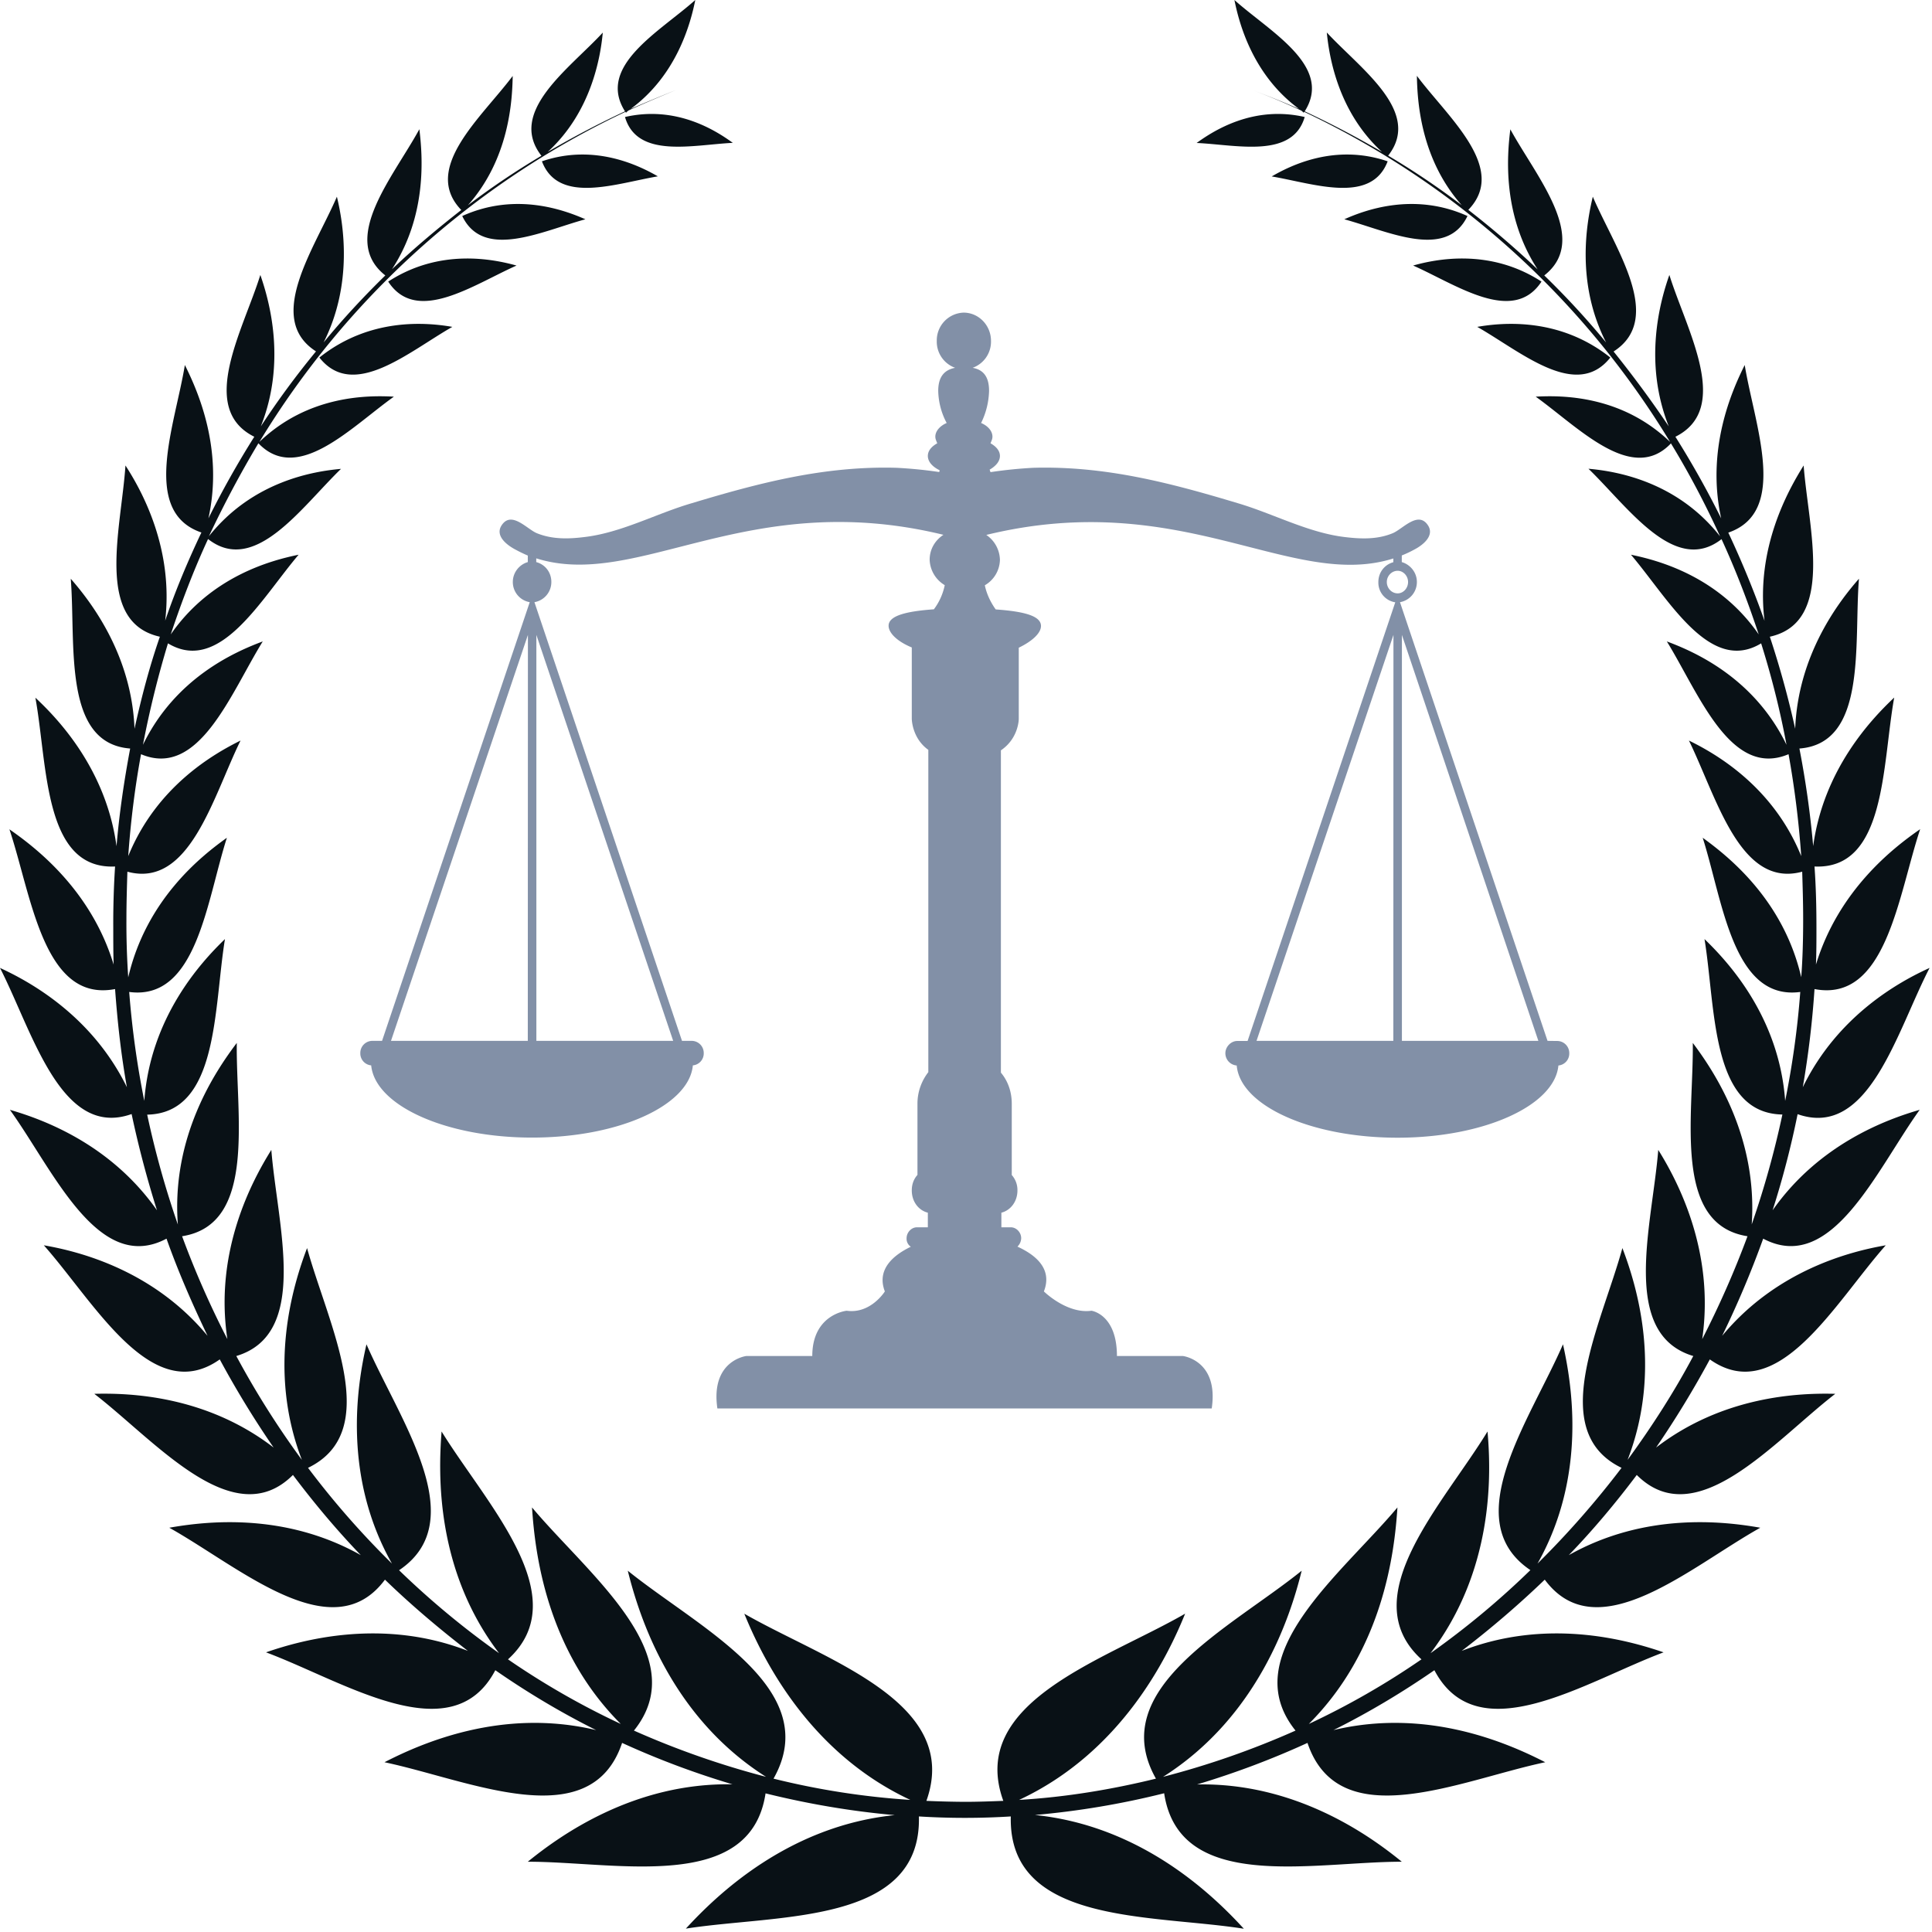
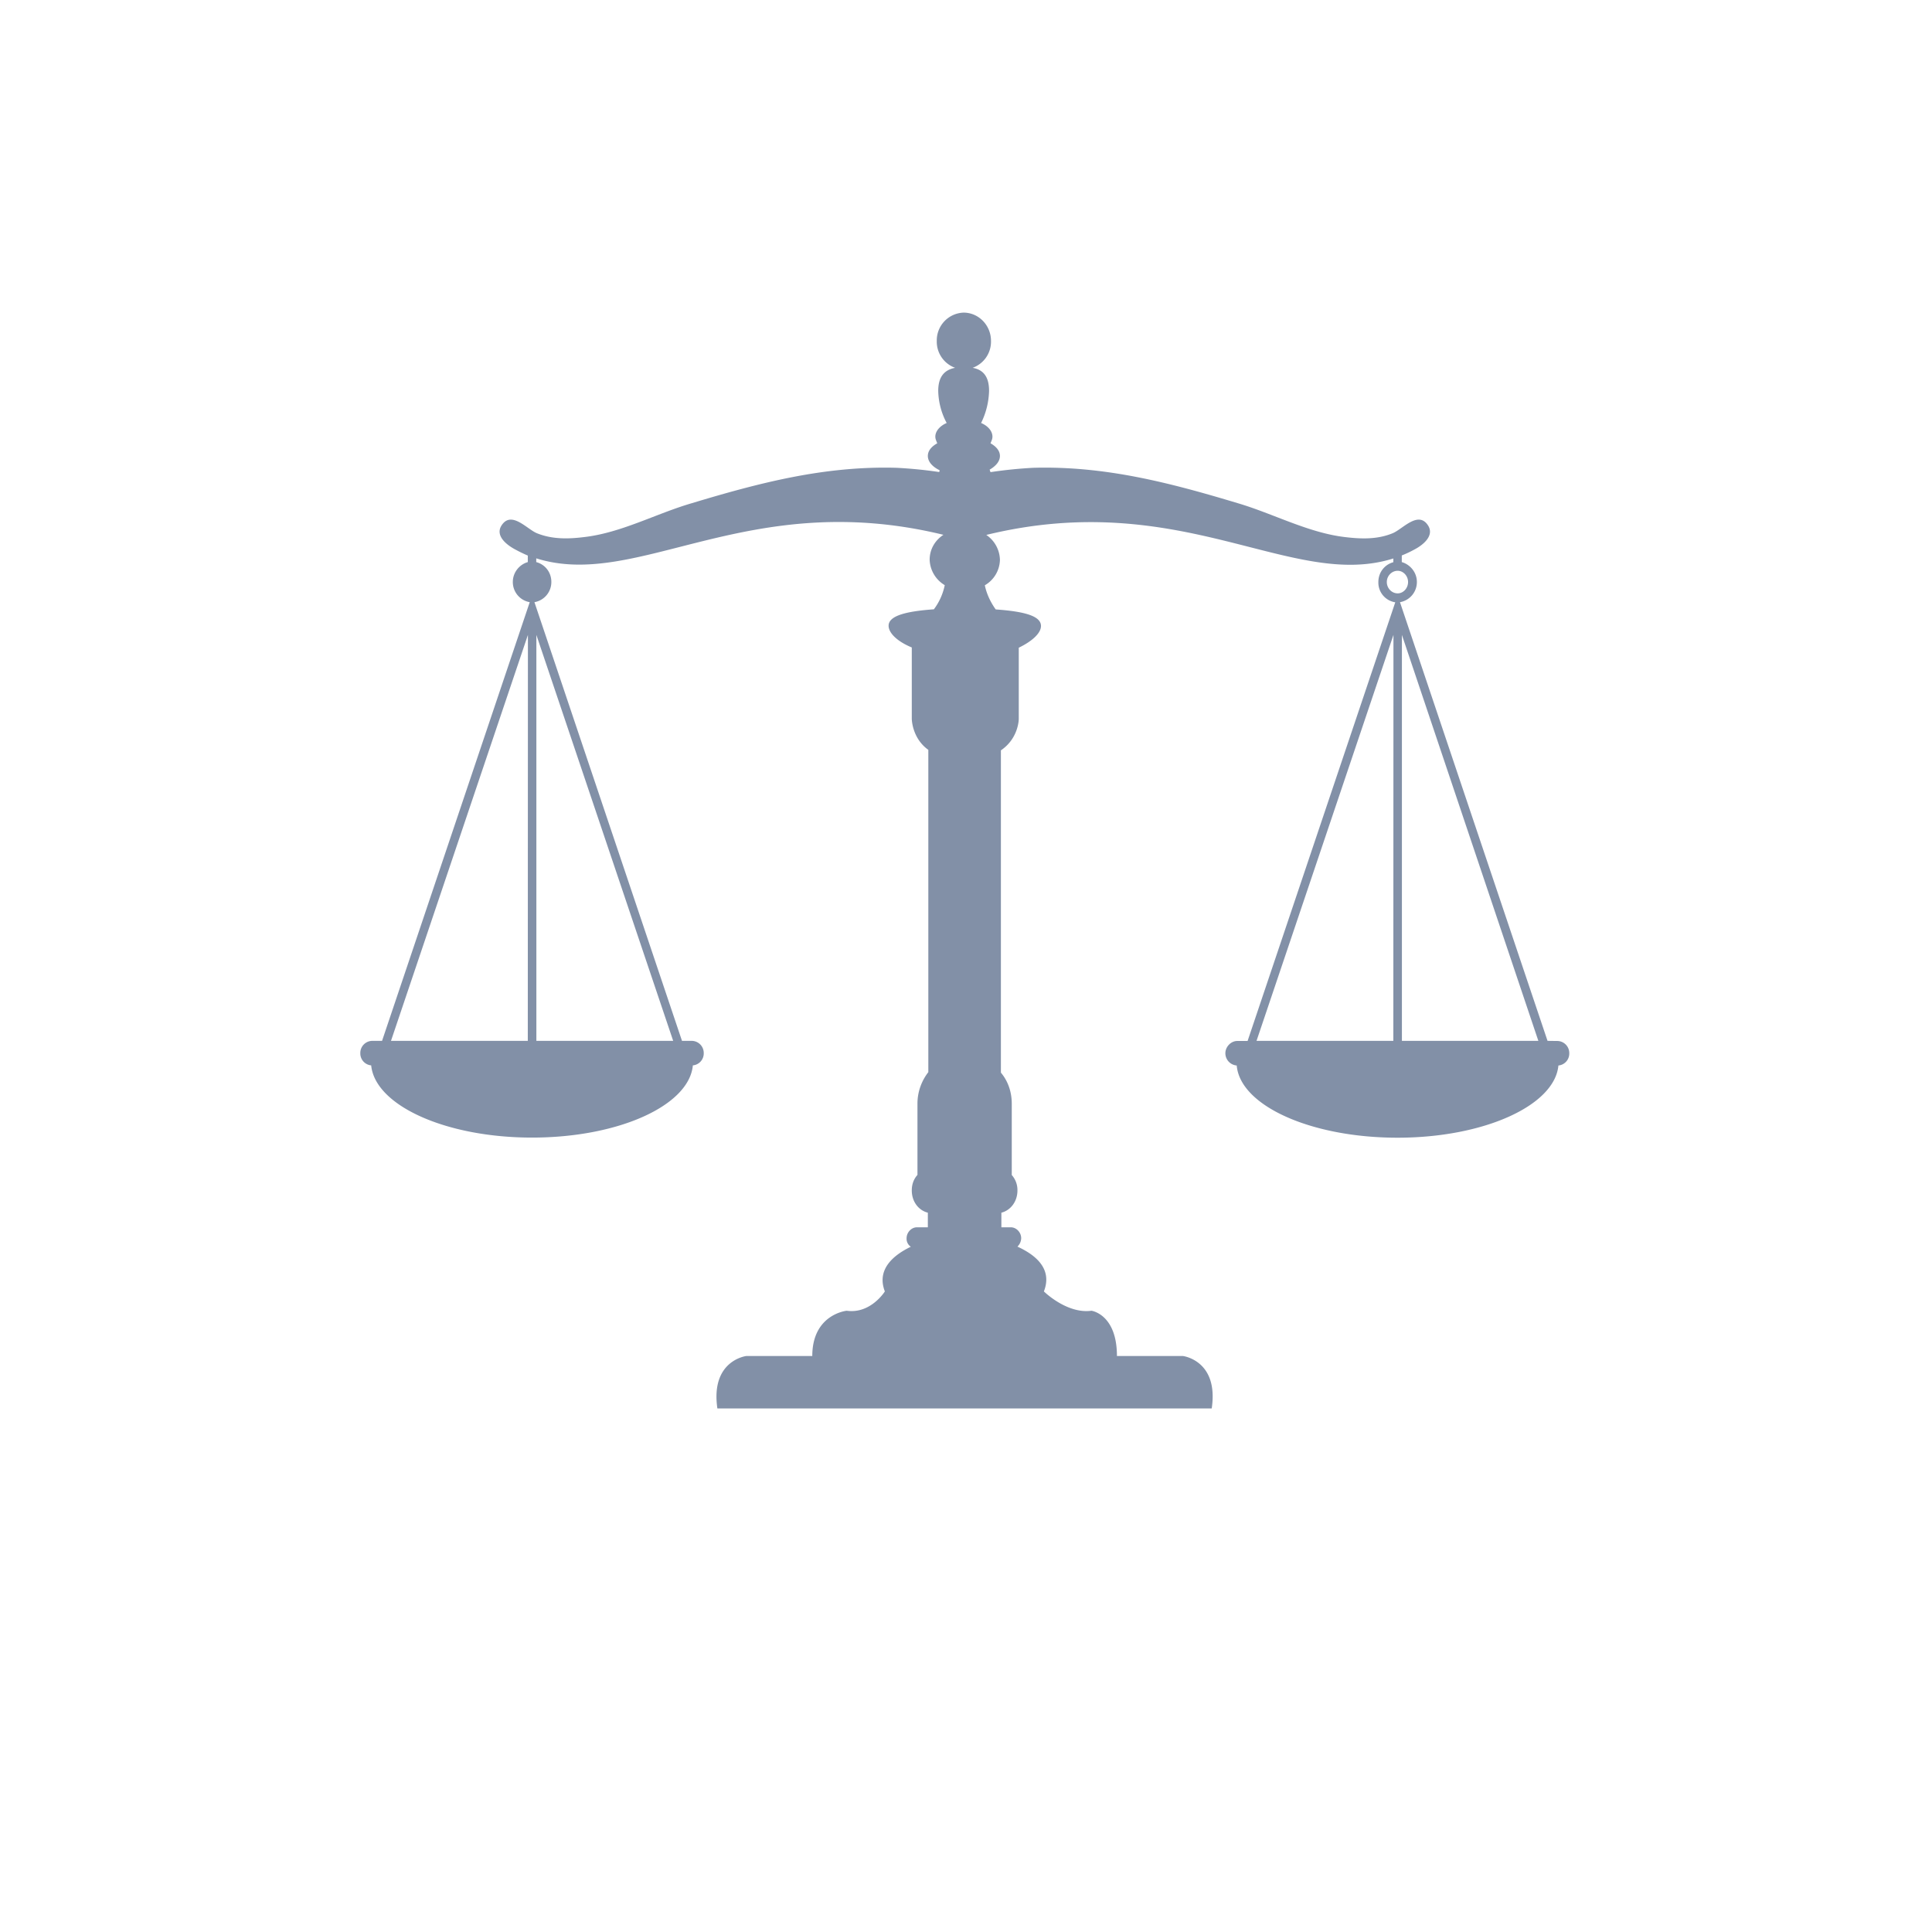
<svg xmlns="http://www.w3.org/2000/svg" width="16pt" height="16pt" viewBox="0 0 16 16" version="1.1">
  <g id="surface1" stroke="none" fill-rule="evenodd" fill-opacity="1">
-     <path d="M5.45 1.46c-.352.06-.825.235-.962-.124.434-.149.805.035.961.125zm-.602.356c-.36.098-.844.34-1.02-.027.442-.2.844-.05 1.02.027zm-.57.383c-.36.16-.829.492-1.063.133.426-.277.867-.187 1.062-.133zm-.532.508c-.363.207-.82.61-1.101.254.421-.336.894-.29 1.101-.254zM9.91 1.184c.332.015.793.132.895-.215-.426-.098-.754.113-.895.215zm.621.277c.348.059.824.234.961-.125-.437-.149-.805.035-.96.125zm.602.355c.36.098.844.34 1.02-.027-.442-.2-.848-.05-1.02.027zm.57.383c.36.16.828.492 1.063.133-.426-.277-.871-.187-1.063-.133zm.531.508c.364.207.82.61 1.102.254-.422-.336-.895-.29-1.102-.254zM9.816 13.363c-.671.387-1.804.73-1.507 1.551-.106.004-.211.008-.32.008a8.55 8.55 0 0 1-.317-.008c.293-.82-.836-1.164-1.508-1.55.149.366.531 1.148 1.375 1.542a6.397 6.397 0 0 1-1.133-.176c.422-.746-.617-1.246-1.207-1.722.094.379.356 1.207 1.145 1.707a7.111 7.111 0 0 1-1.094-.383c.5-.621-.375-1.289-.844-1.848.024.371.117 1.176.735 1.793a6.488 6.488 0 0 1-.934-.535c.566-.515-.176-1.281-.55-1.887-.028.36-.048 1.149.476 1.836a6.966 6.966 0 0 1-.828-.687c.61-.41.004-1.242-.27-1.871-.078.336-.2 1.09.211 1.816a7.065 7.065 0 0 1-.695-.793c.629-.304.168-1.183-.008-1.82-.117.309-.332 1.004-.043 1.754a7.241 7.241 0 0 1-.543-.86c.61-.183.34-1.082.29-1.707-.161.258-.474.84-.364 1.567a7.593 7.593 0 0 1-.375-.852c.62-.097.445-.992.453-1.601-.18.238-.543.777-.488 1.504a7.616 7.616 0 0 1-.254-.91c.593-.012.55-.88.644-1.454-.203.196-.617.649-.668 1.34a7.49 7.49 0 0 1-.125-.902c.559.074.64-.75.809-1.277-.219.156-.668.515-.817 1.156a6.508 6.508 0 0 1-.015-.48c0-.134.004-.266.008-.395.515.14.707-.617.937-1.086-.222.11-.695.379-.93.957.02-.285.055-.567.106-.844.48.203.742-.504 1.008-.934-.23.086-.723.301-.992.856a8.24 8.24 0 0 1 .207-.84c.43.258.77-.367 1.082-.734-.23.047-.727.18-1.059.66.09-.27.191-.535.309-.79.386.302.77-.26 1.101-.581-.226.02-.73.101-1.094.558.125-.265.262-.523.41-.77.325.34.766-.132 1.122-.386-.219-.012-.711-.012-1.114.375A7.087 7.087 0 0 1 5.18.926l.004.008a.104.104 0 0 1 .023-.02c.129-.059.258-.113.39-.168-.124.05-.25.102-.374.156.382-.28.496-.707.535-.902-.293.262-.82.547-.582.922a7.675 7.675 0 0 0-.64.336c.362-.332.437-.785.456-.988-.277.3-.793.656-.508 1.02a6.39 6.39 0 0 0-.609.41c.34-.384.367-.856.371-1.071-.258.344-.758.766-.426 1.11-.199.156-.39.316-.574.491.293-.449.254-.937.227-1.16-.215.395-.664.91-.282 1.211-.18.176-.351.36-.511.555.246-.488.164-.984.11-1.207-.185.43-.599 1.008-.173 1.281a7.05 7.05 0 0 0-.457.621C2.371 3 2.234 2.5 2.156 2.277c-.144.461-.52 1.106-.05 1.34a7.65 7.65 0 0 0-.38.676c.126-.57-.085-1.05-.195-1.27-.082.5-.367 1.215.137 1.387-.113.238-.215.48-.3.73.07-.597-.192-1.074-.329-1.285-.035.524-.258 1.297.285 1.418-.086.247-.152.5-.21.762-.024-.613-.36-1.05-.528-1.242.043.543-.07 1.363.492 1.406-.05.266-.09.535-.113.809C.879 6.375.488 5.96.293 5.778c.102.558.066 1.425.66 1.398a7.273 7.273 0 0 0-.015.508c0 .101 0 .203.003.304-.187-.617-.644-.968-.863-1.12.184.55.281 1.437.875 1.323.02.274.05.547.098.813C.76 8.41.246 8.129 0 8.016c.27.527.504 1.418 1.09 1.21.058.274.129.54.21.797-.386-.55-.945-.753-1.218-.832.36.5.73 1.368 1.297 1.067.098.277.215.543.34.805-.453-.547-1.067-.7-1.356-.75.422.476.895 1.343 1.457.945.137.254.285.496.446.73-.559-.43-1.188-.453-1.485-.445.512.395 1.153 1.164 1.645.672.176.234.363.457.562.664-.633-.356-1.281-.281-1.586-.227.582.325 1.352 1.016 1.786.43.218.211.449.406.687.59-.703-.274-1.367-.094-1.672.012.649.242 1.54.832 1.899.148.265.184.546.352.835.496-.78-.187-1.449.11-1.753.266.703.148 1.707.617 1.968-.16.297.136.602.25.914.343-.812-.015-1.421.418-1.695.641.738 0 1.844.262 1.969-.566.344.085.703.148 1.07.18-.883.09-1.473.66-1.73.94.765-.12 1.953-.03 1.93-.929a6.136 6.136 0 0 0 .761 0c-.023.898 1.164.809 1.93.93-.258-.282-.848-.852-1.73-.942a6.878 6.878 0 0 0 1.07-.18c.125.829 1.23.567 1.968.567-.273-.223-.882-.656-1.695-.64.313-.094.617-.208.914-.344.262.777 1.266.308 1.969.16-.305-.156-.973-.453-1.754-.266.289-.144.57-.312.836-.496.36.684 1.25.094 1.898-.148-.308-.106-.968-.286-1.672-.012a8.02 8.02 0 0 0 .688-.59c.434.586 1.203-.105 1.785-.43-.305-.054-.953-.129-1.586.227.2-.207.387-.43.563-.664.492.492 1.133-.277 1.644-.672-.297-.008-.926.016-1.484.445a8.09 8.09 0 0 0 .445-.73c.563.398 1.035-.469 1.457-.945-.289.05-.902.203-1.355.75a8.14 8.14 0 0 0 .34-.805c.566.3.937-.567 1.296-1.067-.273.079-.832.282-1.218.832a7.44 7.44 0 0 0 .207-.796c.59.207.82-.684 1.093-1.211-.25.113-.761.394-1.05.988a7.81 7.81 0 0 0 .097-.813c.594.114.692-.773.875-1.324-.222.153-.675.504-.863 1.121.004-.101.004-.203.004-.304 0-.172-.004-.34-.016-.508.594.027.559-.84.66-1.399-.195.184-.585.598-.671 1.23a7.896 7.896 0 0 0-.114-.808c.563-.043.45-.863.493-1.406-.168.191-.504.629-.528 1.242a7.787 7.787 0 0 0-.21-.762c.542-.12.32-.894.28-1.418-.132.211-.398.688-.324 1.286a7.964 7.964 0 0 0-.3-.73c.503-.173.218-.888.136-1.388-.11.22-.32.7-.195 1.27a7.649 7.649 0 0 0-.379-.676c.469-.234.094-.879-.05-1.34-.079.223-.216.723-.005 1.254a9.077 9.077 0 0 0-.457-.62c.426-.274.012-.852-.172-1.282-.054.223-.14.719.11 1.207a6.884 6.884 0 0 0-.512-.555c.383-.3-.066-.816-.281-1.21-.028.222-.067.71.226 1.16a7.632 7.632 0 0 0-.574-.493c.332-.343-.168-.765-.426-1.11.004.216.032.688.371 1.071a6.39 6.39 0 0 0-.609-.41c.285-.363-.23-.719-.508-1.02.02.204.094.657.457.989a7.675 7.675 0 0 0-.64-.336c.238-.375-.29-.66-.582-.922.039.195.152.621.535.902a7.546 7.546 0 0 0-.375-.152c.133.05.262.105.39.164.008.004.016.012.024.02L10.8.926a7.087 7.087 0 0 1 3.031 2.734c-.402-.387-.895-.387-1.113-.375.355.254.797.727 1.12.387.15.246.286.504.407.77-.36-.458-.863-.54-1.09-.56.332.321.715.884 1.102.583.117.254.219.52.308.789-.332-.48-.828-.613-1.058-.66.312.367.652.992 1.078.734.086.274.156.55.21.84-.269-.555-.76-.77-.991-.856.265.43.527 1.137 1.008.934.05.277.085.559.105.844-.234-.578-.707-.848-.93-.957.23.469.422 1.226.938 1.086.004.129.008.261.008.394 0 .16-.004.324-.016.48-.148-.64-.602-1-.816-1.155.168.527.25 1.351.808 1.277-.023.308-.066.61-.125.902-.05-.691-.465-1.144-.668-1.34.094.575.051 1.442.645 1.453a7.616 7.616 0 0 1-.254.91c.05-.726-.309-1.265-.488-1.503.007.61-.168 1.504.453 1.601-.11.297-.235.578-.375.852.105-.727-.203-1.309-.364-1.567-.05.625-.32 1.524.29 1.707-.16.301-.344.586-.544.86.29-.75.075-1.445-.043-1.754-.175.637-.636 1.516-.007 1.82a7.482 7.482 0 0 1-.696.793c.41-.726.286-1.48.211-1.816-.273.629-.879 1.46-.27 1.87a6.89 6.89 0 0 1-.827.688c.523-.687.504-1.476.472-1.836-.37.606-1.113 1.372-.547 1.887a6.488 6.488 0 0 1-.933.535c.617-.617.71-1.422.734-1.793-.469.559-1.344 1.227-.844 1.848a7.014 7.014 0 0 1-1.097.383c.789-.5 1.055-1.328 1.148-1.707-.59.476-1.629.976-1.207 1.722-.367.09-.746.153-1.133.176.844-.394 1.227-1.176 1.375-1.543zM6.07 1.183c-.332.016-.793.133-.894-.214.426-.098.754.113.894.215zm0 0" fill="#091116" />
    <path d="M12.898 8.621a.1.1 0 0 1 .098.102.099.099 0 0 1-.09.101c-.031.332-.617.598-1.332.598-.719 0-1.304-.266-1.332-.598a.102.102 0 0 1-.094-.101c0-.055.047-.102.098-.102h.086l1.223-3.633a.165.165 0 0 1-.14-.168c0-.078.05-.144.124-.164v-.031c-.844.266-1.75-.59-3.371-.195a.256.256 0 0 1 .113.207.25.25 0 0 1-.125.21c.012.06.04.13.09.2.223.016.375.05.375.137 0 .058-.07.125-.184.18v.59s0 .16-.148.26v2.669c.059.07.09.16.09.258v.59a.187.187 0 0 1 .047.128c0 .09-.055.164-.133.184v.121h.078c.047 0 .086.043.086.09a.1.1 0 0 1-.031.07c.129.059.297.172.219.371 0 0 .19.188.394.16 0 0 .211.028.211.375h.547s.297.036.238.434H5.941c-.058-.398.239-.434.239-.434h.547c0-.347.285-.375.285-.375.199.028.316-.16.316-.16-.074-.191.086-.308.215-.37a.079.079 0 0 1-.035-.071c0-.047.039-.09.086-.09h.09v-.121c-.079-.02-.133-.094-.133-.184 0-.05.015-.093.047-.129v-.59c0-.1.035-.19.09-.261V6.21c-.137-.098-.137-.258-.137-.258v-.59c-.121-.05-.192-.12-.192-.18 0-.085.153-.12.375-.136a.498.498 0 0 0 .09-.2.255.255 0 0 1-.125-.21c0-.086.043-.16.114-.207-1.622-.395-2.528.46-3.372.195v.031c.075.02.125.086.125.164a.169.169 0 0 1-.14.168L5.648 8.62h.082a.1.1 0 0 1 .098.102.099.099 0 0 1-.09.101c-.031.332-.613.598-1.332.598-.715 0-1.3-.266-1.332-.598a.099.099 0 0 1-.09-.101.1.1 0 0 1 .098-.102h.082l1.223-3.633a.169.169 0 0 1-.14-.168c0-.078.054-.144.124-.164v-.054a1.298 1.298 0 0 1-.105-.051c-.075-.04-.164-.114-.114-.196.082-.132.215.032.297.063.125.05.258.047.387.031.309-.035.598-.195.894-.281.57-.172 1.102-.309 1.692-.293a3.7 3.7 0 0 1 .355.035c.004-.004.004-.008.004-.015-.058-.028-.097-.07-.097-.118 0-.043.03-.078.078-.105-.008-.02-.016-.035-.016-.055 0-.047.04-.09.094-.113a.586.586 0 0 1-.07-.266c0-.125.058-.175.14-.191a.23.23 0 0 1-.152-.223.23.23 0 0 1 .222-.234c.125 0 .227.105.227.234a.23.23 0 0 1-.152.223c.082.015.136.066.136.191a.635.635 0 0 1-.066.266c.055.023.094.066.094.113 0 .02-.008.035-.016.055.047.027.078.062.078.105s-.031.082-.086.114c.004.004.004.011.008.02a3.7 3.7 0 0 1 .356-.036c.59-.016 1.12.121 1.691.293.293.086.586.246.89.281.133.016.266.02.391-.031.082-.031.215-.195.297-.063.05.082-.039.157-.113.196a.926.926 0 0 1-.106.05v.055c.07.02.125.086.125.164a.169.169 0 0 1-.14.168l1.222 3.633zM11.54 5.258L10.406 8.62h1.133zm.07 0V8.62h1.13zm-.125-.438c0 .051.04.094.09.094.047 0 .086-.043.086-.094 0-.05-.039-.093-.086-.093-.05 0-.09.043-.09.093zm-7.043.438V8.62h1.133zm-.07 0L3.238 8.62h1.133zm0 0" fill="#8290a7" />
  </g>
</svg>